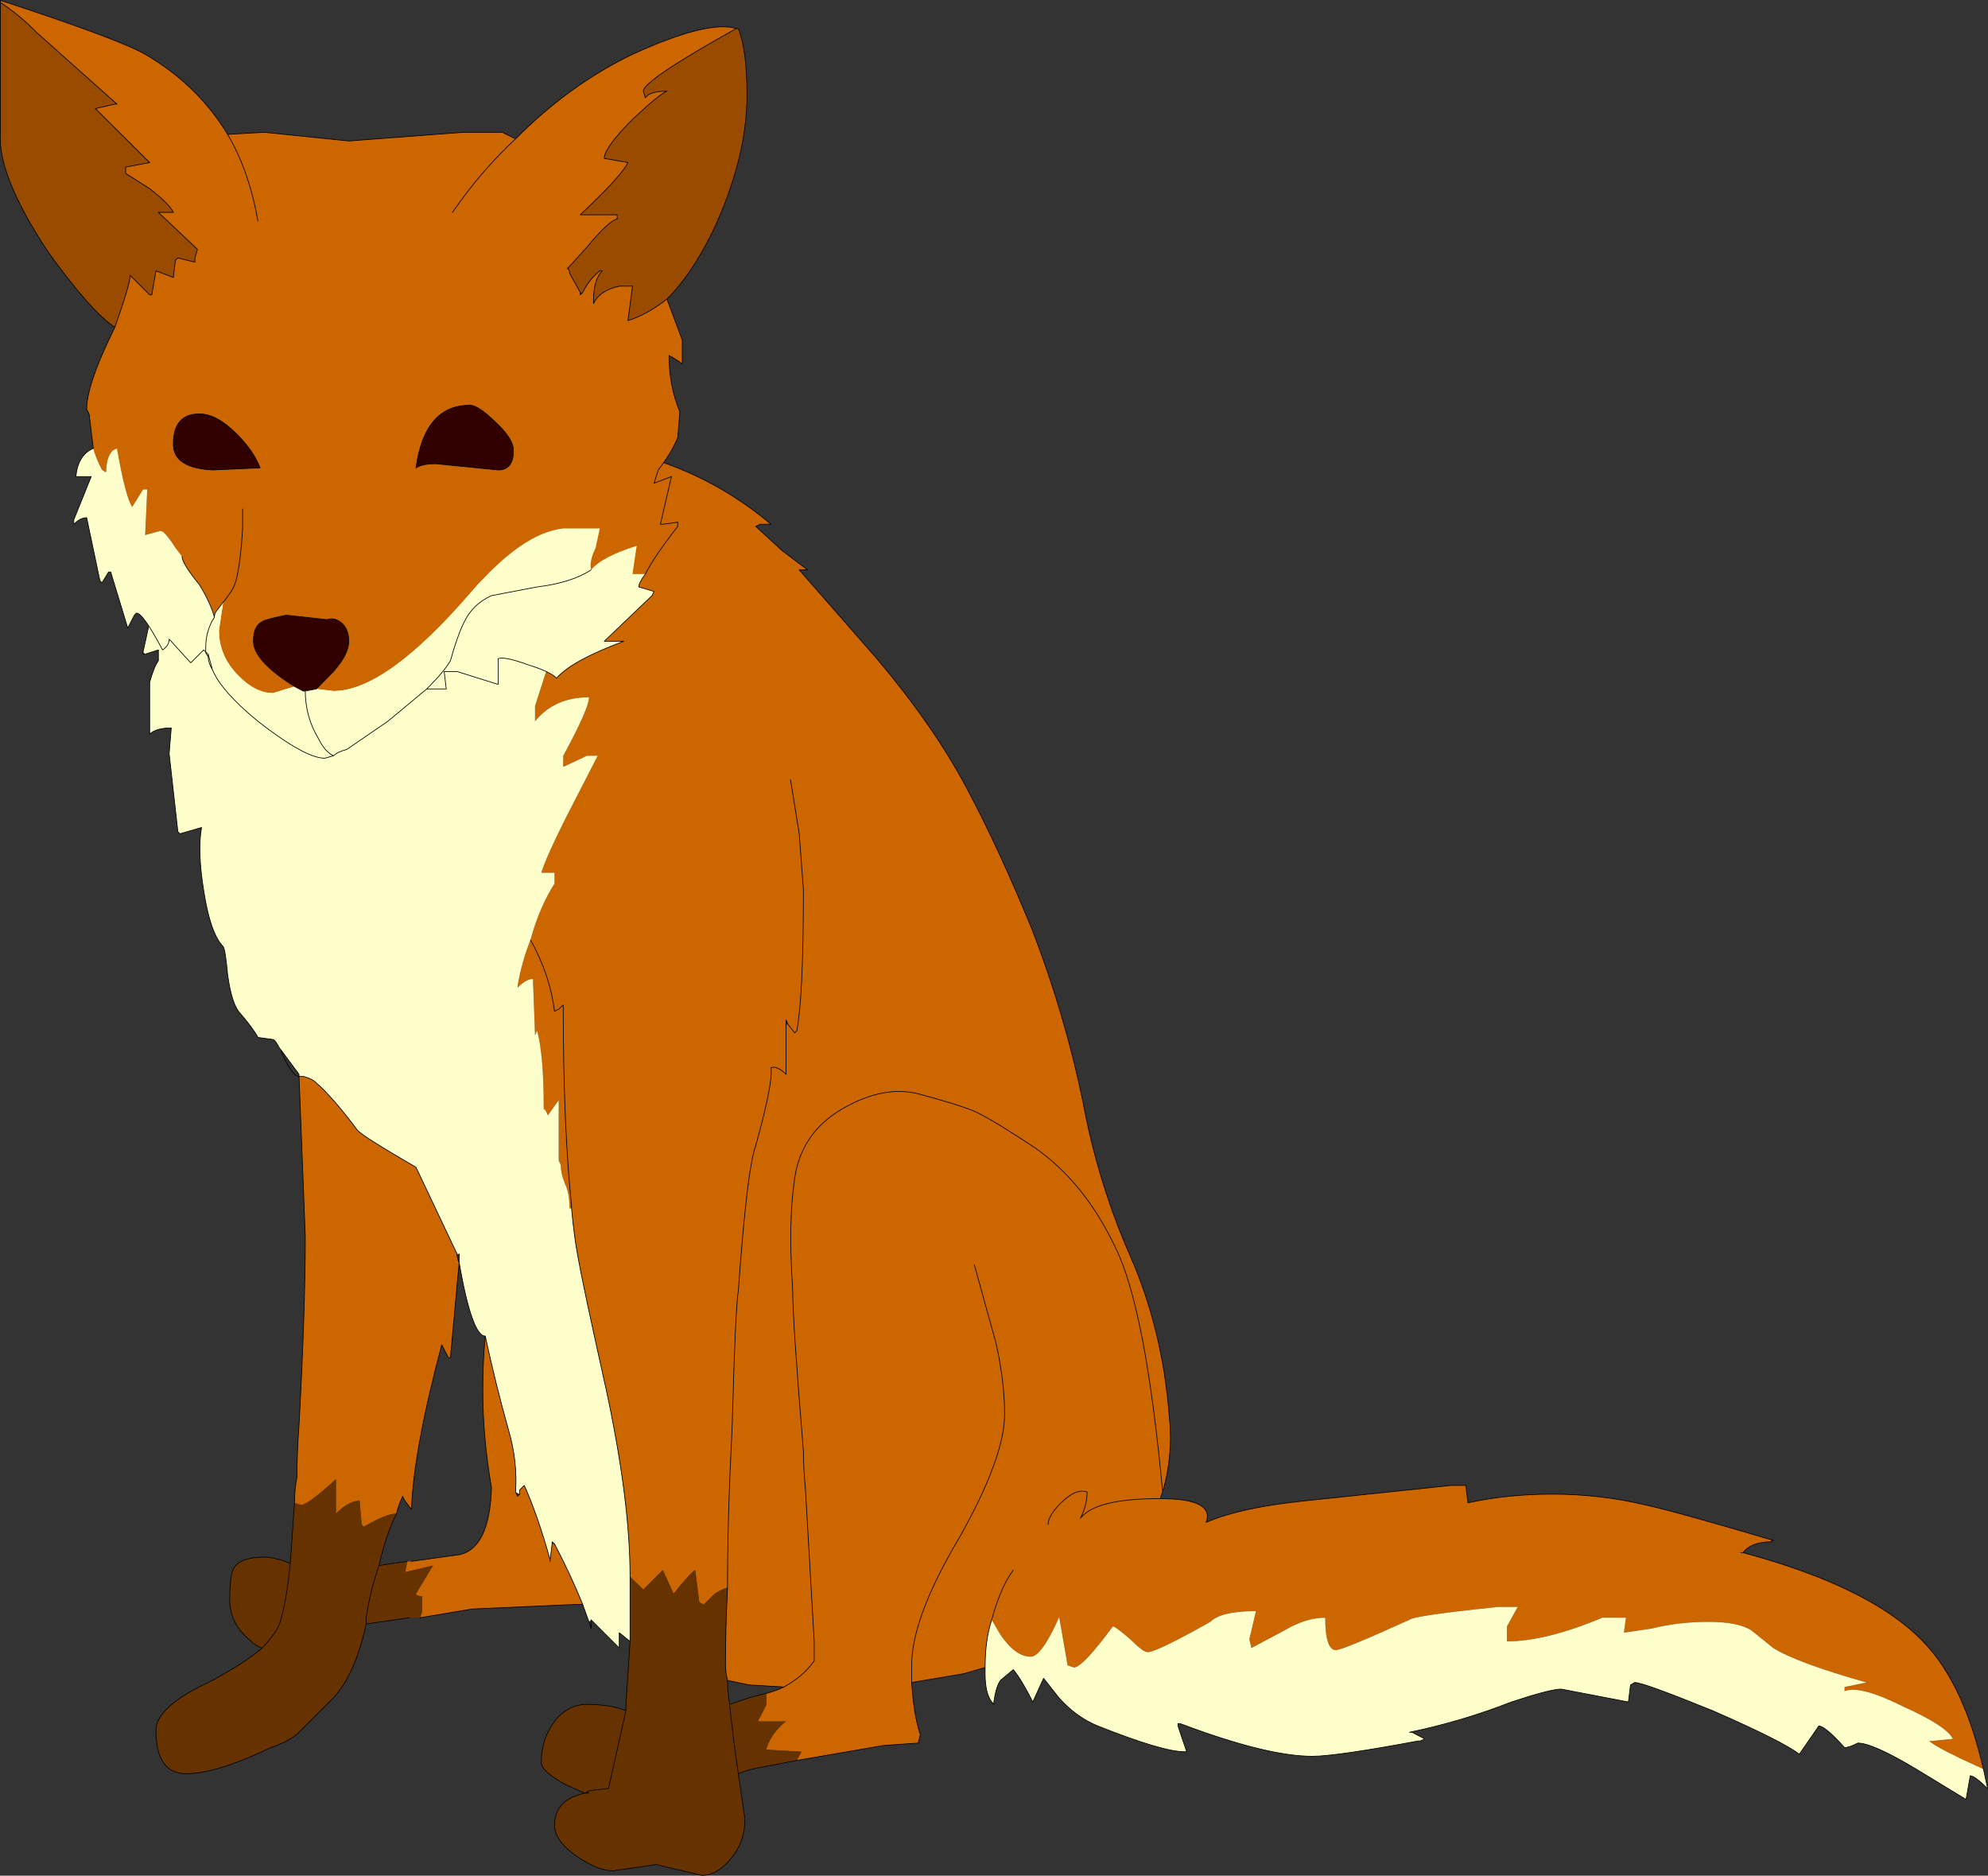
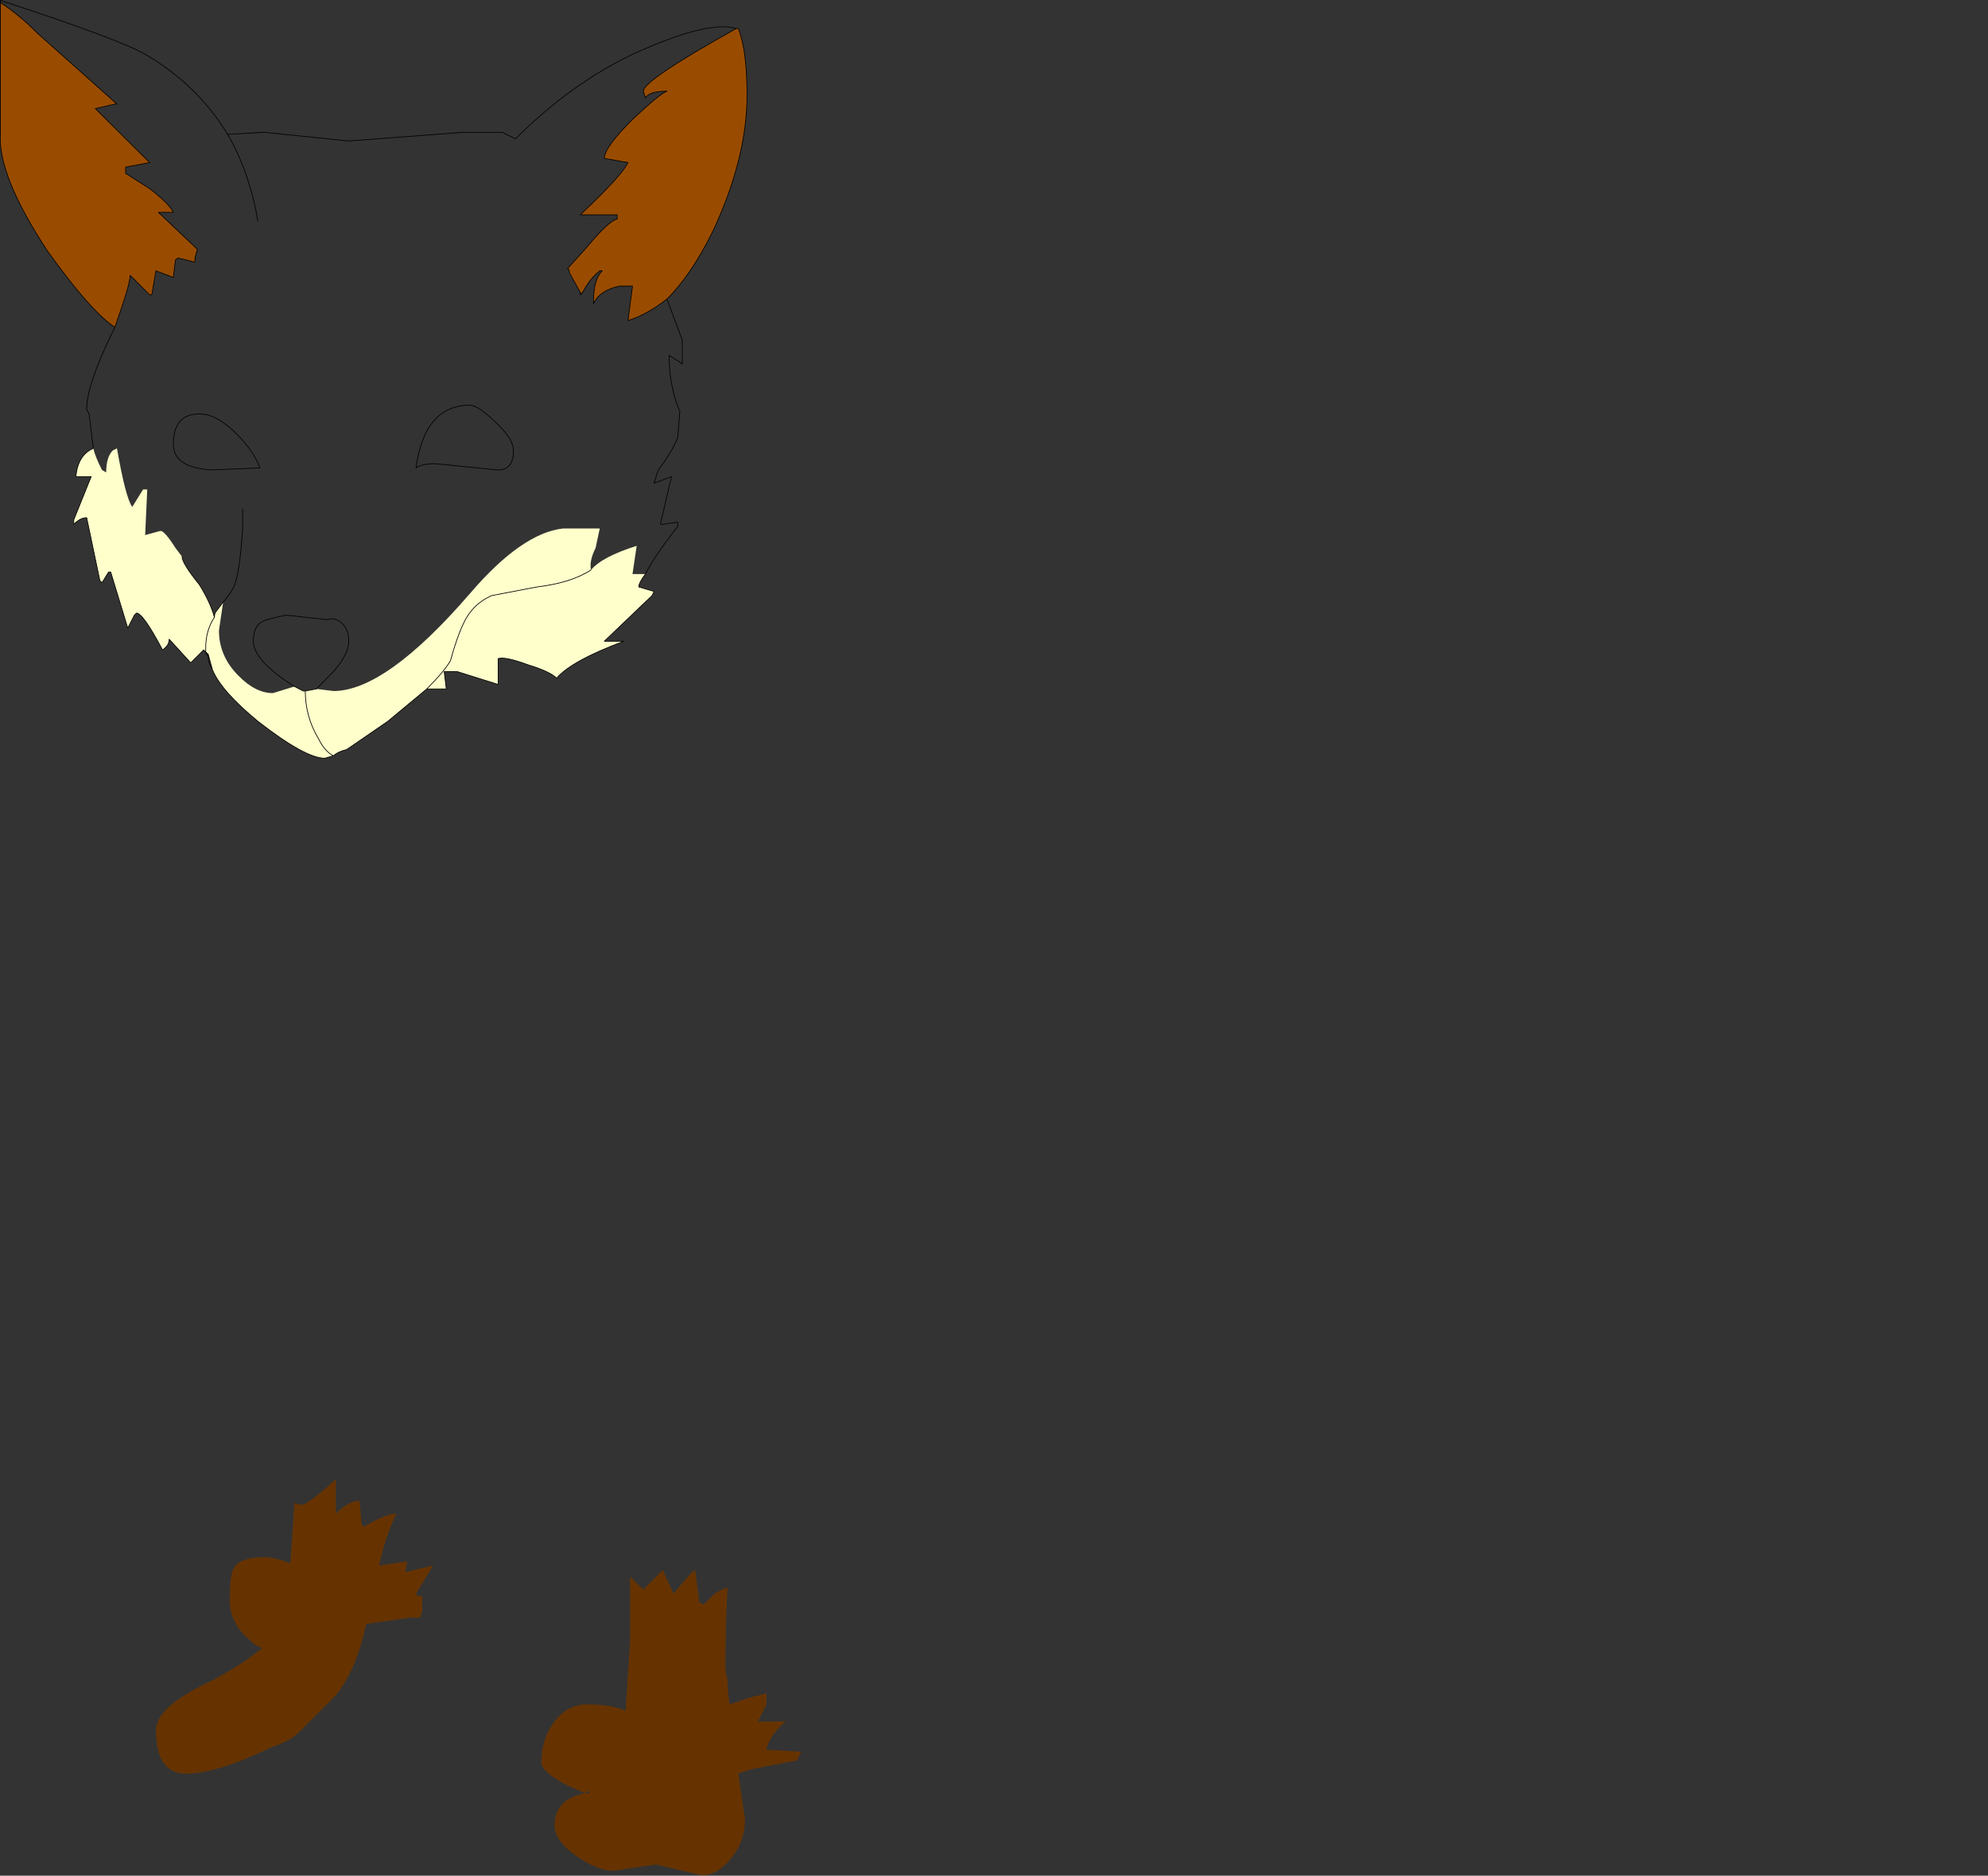
<svg xmlns="http://www.w3.org/2000/svg" height="269.4px" width="285.55px">
  <rect width="100%" height="100%" fill="#333333" stroke="none" />
  <g transform="matrix(1.0, 0.0, 0.0, 1.0, 0.05, 0.05)">
-     <path d="M76.15 134.95 Q77.4 130.3 79.6 126.85 L79.6 125.3 77.7 125.3 Q78.35 123.15 81.15 117.55 L85.8 108.5 84.25 108.5 80.85 110.1 80.85 108.5 Q84.55 101.7 84.55 100.1 79.6 100.1 76.8 103.55 L76.8 101.35 80.5 89.85 Q80.5 88.6 78.95 88.6 75.55 90.5 73.35 90.5 72.45 90.5 71.8 88.0 L71.2 83.35 68.7 83.35 59.35 85.8 Q57.2 85.8 55.95 82.7 54.7 79.6 53.75 79.6 52.55 79.6 49.4 81.45 L44.75 84.6 43.8 84.25 43.8 81.8 44.45 74.95 Q34.8 76.8 32.0 79.0 29.85 80.2 24.55 85.8 L21.45 89.25 23.9 77.75 Q46.6 69.65 59.05 68.1 L85.8 64.05 87.65 64.35 Q100.75 66.85 110.7 75.25 L109.15 75.25 108.5 75.55 112.25 79.0 115.95 81.8 114.75 81.8 125.9 94.55 Q134.0 104.15 138.65 112.85 143.35 121.6 148.3 133.7 152.95 145.85 155.45 157.95 157.65 169.8 162.3 180.35 166.95 190.95 167.9 203.35 168.5 208.95 166.95 214.25 166.65 214.85 166.65 215.2 174.45 215.2 173.2 218.6 178.15 216.45 187.5 215.5 L208.35 213.3 210.5 213.3 210.8 215.8 Q216.4 214.55 222.95 214.55 229.8 214.55 236.3 216.1 240.65 217.05 254.35 221.1 L254.35 221.4 Q251.55 221.4 250.3 222.95 268.95 227.95 276.45 236.0 282.05 241.95 284.85 254.05 278.0 250.95 277.05 250.0 L277.35 250.0 280.45 249.7 Q279.55 247.85 273.3 245.05 267.1 241.95 264.9 242.85 L264.9 242.25 268.05 241.6 Q258.1 238.8 254.65 236.65 L251.55 234.15 Q249.7 232.9 245.35 232.9 241.0 232.9 237.25 233.85 L233.2 234.45 233.5 232.3 230.1 232.3 Q222.0 235.7 216.4 235.7 L216.4 233.55 217.95 230.75 215.15 230.75 Q203.05 232.0 202.4 232.6 192.8 236.95 191.85 236.95 190.3 236.95 190.3 232.3 187.5 232.3 184.4 234.15 L179.7 236.65 179.4 235.4 180.35 231.35 Q175.35 231.35 173.8 232.9 166.05 237.25 164.8 237.25 164.15 237.25 162.3 235.4 160.15 233.55 159.8 233.55 155.45 239.45 154.2 239.45 L153.3 239.15 152.05 232.0 152.05 232.3 Q149.55 237.9 148.0 237.9 145.8 237.9 143.65 234.75 L142.4 232.6 Q141.45 235.4 141.45 239.45 L138.35 240.35 130.9 241.6 Q131.2 246.3 132.15 249.1 L131.85 250.3 126.85 250.65 114.4 252.8 115.05 251.55 110.05 251.25 Q110.05 250.65 111.0 249.1 112.25 247.5 112.85 247.2 L108.8 247.2 110.05 244.75 110.05 243.15 Q111.3 242.85 112.55 242.25 115.35 240.7 116.9 238.5 L116.9 235.7 115.65 213.95 Q115.35 210.85 115.35 208.35 113.8 189.7 113.8 185.0 113.15 175.4 114.1 169.15 115.05 162.65 120.95 159.2 126.85 155.8 131.85 157.05 136.5 158.3 139.0 159.2 141.15 159.85 148.6 164.8 155.75 169.8 160.15 179.1 164.5 187.8 166.95 214.25 164.5 187.8 160.15 179.1 155.75 169.8 148.6 164.8 141.15 159.85 139.0 159.2 136.5 158.3 131.85 157.05 126.85 155.8 120.95 159.2 115.05 162.65 114.1 169.15 113.15 175.4 113.8 185.0 113.8 189.7 115.35 208.35 115.35 210.85 115.65 213.95 L116.9 235.7 116.9 238.5 Q115.35 240.7 112.55 242.25 L107.55 241.95 104.45 241.3 Q104.15 240.05 104.15 239.15 104.15 233.85 104.45 227.95 103.55 228.25 102.6 228.85 L101.05 230.4 100.4 230.1 99.8 225.45 Q99.2 225.75 96.7 228.85 L95.15 225.45 92.35 228.25 90.45 226.4 Q90.45 215.5 87.05 199.65 83.65 184.4 83.0 180.65 82.4 177.55 82.05 173.5 L82.05 173.2 Q80.85 161.7 80.85 144.3 L80.2 144.9 79.6 145.2 Q78.95 139.95 76.15 134.95 78.95 139.95 79.6 145.2 L80.2 144.9 80.85 144.3 Q80.85 161.7 82.05 173.2 L82.05 173.5 81.75 173.5 Q81.75 171.35 81.15 170.1 80.5 168.55 80.5 167.3 L80.2 166.65 80.2 157.95 78.65 160.15 78.35 159.5 78.05 159.2 Q78.05 151.45 77.1 148.0 L76.8 148.65 76.5 140.55 Q75.55 140.55 74.3 141.8 L74.3 141.5 Q74.9 138.05 76.15 134.95 M112.85 147.1 L112.85 154.25 Q111.6 153.0 110.7 153.3 111.0 155.5 108.5 164.5 107.25 167.9 106.0 185.35 105.7 187.2 105.4 195.6 L105.1 205.25 Q104.45 217.65 104.45 227.95 104.45 217.65 105.1 205.25 L105.4 195.6 Q105.7 187.2 106.0 185.35 107.25 167.9 108.5 164.5 111.0 155.5 110.7 153.3 111.6 153.0 112.85 154.25 L112.85 147.1 113.15 147.1 112.85 146.45 112.85 147.1 M113.5 111.95 L114.75 119.7 115.35 127.8 Q115.35 143.05 114.4 148.0 L114.1 148.3 113.15 147.1 114.1 148.3 114.4 148.0 Q115.35 143.05 115.35 127.8 L114.75 119.7 113.5 111.95 M83.65 230.4 L82.4 230.4 67.75 231.05 60.3 232.3 60.6 231.35 60.6 229.2 Q59.7 229.2 59.7 228.85 L62.15 224.8 58.15 225.75 58.45 224.2 59.05 224.2 65.9 223.25 Q70.25 222.35 70.55 213.65 69.3 206.5 69.3 199.65 69.3 195.3 69.65 191.85 71.2 199.0 73.05 205.55 74.3 209.9 74.0 214.25 L74.3 214.85 74.6 214.55 74.6 213.95 75.25 213.3 Q77.1 217.35 78.95 223.9 L78.95 224.2 79.25 221.7 79.6 221.7 Q82.05 226.4 83.65 230.4 M42.25 215.8 Q42.25 213.95 42.6 212.05 42.6 208.65 42.9 204.6 43.8 188.15 43.8 177.55 L42.9 154.55 43.5 154.55 Q44.75 154.85 45.4 155.5 47.85 157.65 51.3 162.3 52.2 163.25 59.7 167.6 L65.6 180.05 Q65.6 180.65 65.9 181.3 L64.65 194.95 64.35 194.95 63.4 193.1 Q59.35 208.35 59.05 216.75 57.8 215.2 57.8 214.85 57.2 216.1 56.9 217.35 55.35 217.35 52.2 219.25 L51.9 218.9 51.6 215.5 Q50.05 215.5 48.2 217.35 L48.2 212.4 Q44.15 216.1 43.2 216.1 L42.25 215.8 M130.9 241.6 L130.9 239.15 Q130.9 232.3 137.75 220.8 144.25 209.25 144.25 203.05 144.25 198.4 143.0 192.8 L139.9 181.6 143.0 192.8 Q144.25 198.4 144.25 203.05 144.25 209.25 137.75 220.8 130.9 232.3 130.9 239.15 L130.9 241.6 M150.5 218.9 Q150.5 217.65 152.35 215.8 154.55 213.65 156.1 214.25 156.1 216.1 155.15 218.0 157.35 215.2 166.35 215.2 L166.65 215.2 166.35 215.2 Q157.35 215.2 155.15 218.0 156.1 216.1 156.1 214.25 154.55 213.65 152.35 215.8 150.5 217.65 150.5 218.9 M145.5 225.45 Q143.65 227.95 142.4 232.6 143.65 227.95 145.5 225.45 M250.0 222.95 L250.3 222.95 250.0 222.95" fill="#cc6600" fill-rule="evenodd" stroke="none" />
-     <path d="M21.45 89.25 L24.55 85.8 Q29.85 80.2 32.0 79.0 34.8 76.8 44.45 74.95 L43.8 81.8 43.8 84.25 44.75 84.6 49.4 81.45 Q52.55 79.6 53.75 79.6 54.7 79.6 55.95 82.7 57.2 85.8 59.35 85.8 L68.7 83.35 71.2 83.35 71.8 88.0 Q72.45 90.5 73.35 90.5 75.55 90.5 78.95 88.6 80.5 88.6 80.5 89.85 L76.8 101.35 76.8 103.55 Q79.6 100.1 84.55 100.1 84.55 101.7 80.85 108.5 L80.85 110.1 84.25 108.5 85.8 108.5 81.15 117.55 Q78.35 123.15 77.7 125.3 L79.6 125.3 79.6 126.85 Q77.4 130.3 76.15 134.95 74.9 138.05 74.3 141.5 L74.3 141.8 Q75.55 140.55 76.5 140.55 L76.8 148.65 77.1 148.0 Q78.05 151.45 78.05 159.2 L78.35 159.5 78.65 160.15 80.2 157.95 80.2 166.65 80.5 167.3 Q80.5 168.55 81.15 170.1 81.75 171.35 81.75 173.5 L82.05 173.5 Q82.4 177.55 83.0 180.65 83.65 184.4 87.05 199.65 90.45 215.5 90.45 226.4 L90.45 227.0 90.45 227.6 90.45 235.7 88.9 234.45 88.9 236.65 84.85 232.6 84.55 232.9 83.65 230.4 Q82.05 226.4 79.6 221.7 L79.25 221.4 79.25 221.7 78.95 224.2 78.95 223.9 Q77.1 217.35 75.25 213.3 L74.6 213.95 74.6 214.55 74.0 214.25 Q74.3 209.9 73.05 205.55 71.2 199.0 69.65 191.85 67.75 191.85 65.9 181.3 L65.9 180.05 65.6 180.05 59.7 167.6 Q52.2 163.25 51.3 162.3 47.85 157.65 45.4 155.5 44.75 154.85 43.5 154.55 L42.9 154.55 42.9 154.25 40.35 150.8 40.1 150.5 Q39.45 149.25 39.15 149.25 L37.0 148.95 Q36.35 147.7 34.5 145.55 33.25 144.3 32.65 139.95 32.3 136.2 32.0 135.9 30.15 134.0 29.2 127.8 28.3 122.2 28.9 118.8 L25.8 119.7 25.5 119.4 24.25 108.2 24.55 104.5 Q22.35 104.5 21.45 105.4 L21.45 97.95 Q22.05 95.75 22.7 94.85 L22.7 93.3 20.8 93.9 20.5 93.6 21.45 89.25 M284.85 254.05 L285.45 256.85 Q283.6 255.0 282.95 255.0 L282.35 258.4 275.2 254.05 Q268.95 250.3 266.8 250.3 265.55 250.95 264.9 250.95 262.1 247.85 261.2 247.85 L258.4 251.9 Q255.9 250.0 245.95 245.65 236.0 241.6 234.75 241.6 L234.15 241.95 233.85 244.4 224.2 242.55 Q222.65 242.55 217.05 244.4 209.9 247.2 202.4 248.75 L202.75 248.75 204.6 249.7 203.95 250.0 203.65 250.0 Q191.85 252.2 188.45 252.2 181.9 252.2 169.45 247.5 L169.15 247.5 169.15 247.85 170.4 251.55 170.1 251.55 Q166.95 251.55 157.65 247.85 154.55 246.6 152.05 243.8 L149.85 241.0 148.3 244.4 Q146.75 241.3 145.5 239.75 L143.65 241.3 Q143.0 242.25 142.7 244.4 L142.7 244.75 142.4 244.4 Q141.45 243.15 141.45 240.35 L141.45 240.05 141.45 239.45 Q141.45 235.4 142.4 232.6 L143.65 234.75 Q145.8 237.9 148.0 237.9 149.55 237.9 152.05 232.3 L152.05 232.0 153.3 239.15 154.2 239.45 Q155.45 239.45 159.8 233.55 160.15 233.55 162.3 235.4 164.15 237.25 164.8 237.25 166.05 237.25 173.8 232.9 175.35 231.35 180.35 231.35 L179.4 235.4 179.7 236.65 184.4 234.15 Q187.5 232.3 190.3 232.3 190.3 236.95 191.85 236.95 192.8 236.95 202.4 232.6 203.05 232.0 215.15 230.75 L217.95 230.75 216.4 233.55 216.4 235.7 Q222.0 235.7 230.1 232.3 L233.5 232.3 233.2 234.45 237.25 233.85 Q241.0 232.9 245.35 232.9 249.7 232.9 251.55 234.15 L254.65 236.65 Q258.1 238.8 268.05 241.6 L264.9 242.25 264.9 242.85 Q267.1 241.95 273.3 245.05 279.55 247.85 280.45 249.7 L277.35 250.0 277.05 250.0 Q278.0 250.95 284.85 254.05" fill="#ffffcc" fill-rule="evenodd" stroke="none" />
    <path d="M90.45 226.4 L92.35 228.25 95.15 225.45 96.7 228.85 Q99.2 225.75 99.8 225.45 L100.4 230.1 101.05 230.4 102.6 228.85 Q103.55 228.25 104.45 227.95 104.15 233.85 104.15 239.15 104.15 240.05 104.45 241.3 104.45 242.85 104.75 244.75 L107.55 243.8 110.05 243.15 110.05 244.75 108.8 247.2 112.85 247.2 Q112.25 247.5 111.0 249.1 110.05 250.65 110.05 251.25 L115.05 251.55 114.4 252.8 109.45 253.75 Q107.55 254.05 106.0 254.7 L106.95 261.2 Q106.95 264.65 104.75 267.1 102.9 269.3 100.75 269.3 L94.2 267.75 88.0 268.65 Q85.8 268.65 82.7 266.5 79.6 264.3 79.6 262.15 79.6 258.4 83.95 257.5 L81.15 256.25 Q77.7 254.35 77.7 253.1 77.7 249.7 79.6 247.2 81.45 244.75 84.25 244.75 87.65 244.75 89.85 245.65 L89.85 245.05 90.45 235.7 90.45 227.6 90.45 227.0 90.45 226.4 M60.3 232.3 L58.75 232.3 52.55 233.2 Q51.0 240.35 47.85 243.8 L42.9 248.75 Q41.65 250.0 38.85 250.95 31.05 254.7 26.7 254.7 22.35 254.7 22.35 248.45 22.35 245.05 30.45 241.3 35.1 238.8 37.6 236.65 36.65 236.35 36.05 235.7 32.95 233.2 32.95 229.8 32.95 226.05 33.55 225.15 34.5 223.6 37.9 223.6 39.45 223.6 41.65 224.5 L42.25 215.8 43.2 216.1 Q44.15 216.1 48.2 212.4 L48.2 217.35 Q50.05 215.5 51.6 215.5 L51.9 218.9 52.2 219.25 Q55.35 217.35 56.9 217.35 55.35 220.45 54.4 224.8 L58.45 224.2 58.15 225.75 62.15 224.8 59.7 228.85 Q59.7 229.2 60.6 229.2 L60.6 231.35 60.3 232.3 M41.65 224.5 Q41.05 230.4 40.1 233.2 39.45 234.75 37.6 236.65 39.45 234.75 40.1 233.2 41.05 230.4 41.65 224.5 M52.55 233.2 L52.55 232.3 Q53.15 228.25 54.4 224.8 53.15 228.25 52.55 232.3 L52.55 233.2 M106.0 254.7 Q105.1 248.45 104.75 244.75 105.1 248.45 106.0 254.7 M84.55 257.15 L83.95 257.5 84.55 257.5 84.55 257.15 87.05 256.85 87.35 256.85 89.85 245.65 87.35 256.85 87.05 256.85 84.55 257.15" fill="#663300" fill-rule="evenodd" stroke="none" />
-     <path d="M76.15 134.95 Q78.95 139.95 79.6 145.2 L80.2 144.9 80.85 144.3 Q80.85 161.7 82.05 173.2 L82.05 173.5 Q82.4 177.55 83.0 180.65 83.65 184.4 87.05 199.65 90.45 215.5 90.45 226.4 L90.45 227.0 90.45 227.6 90.45 235.7 88.9 234.45 88.9 236.65 84.85 232.6 84.85 233.85 84.55 232.9 83.65 230.4 82.4 230.4 67.75 231.05 60.3 232.3 M104.45 227.95 Q104.45 217.65 105.1 205.25 L105.4 195.6 Q105.7 187.2 106.0 185.35 107.25 167.9 108.5 164.5 111.0 155.5 110.7 153.3 111.6 153.0 112.85 154.25 L112.85 147.1 112.85 146.45 113.15 147.1 114.1 148.3 114.4 148.0 Q115.35 143.05 115.35 127.8 L114.75 119.7 113.5 111.95 M21.45 89.25 L23.9 77.75 Q46.6 69.65 59.05 68.1 L85.8 64.05 87.65 64.35 Q100.75 66.85 110.7 75.25 L109.15 75.25 108.5 75.55 112.25 79.0 115.95 81.8 114.75 81.8 125.9 94.55 Q134.0 104.15 138.65 112.85 143.35 121.6 148.3 133.7 152.95 145.85 155.45 157.95 157.65 169.8 162.3 180.35 166.95 190.95 167.9 203.35 168.5 208.95 166.95 214.25 166.65 214.85 166.65 215.2 174.45 215.2 173.2 218.6 178.15 216.45 187.5 215.5 L208.35 213.3 210.5 213.3 210.8 215.8 Q216.4 214.55 222.95 214.55 229.8 214.55 236.3 216.1 240.65 217.05 254.35 221.1 L254.65 221.1 254.35 221.4 Q251.55 221.4 250.3 222.95 268.95 227.95 276.45 236.0 282.05 241.95 284.85 254.05 L285.45 256.85 Q283.6 255.0 282.95 255.0 L282.35 258.4 275.2 254.05 Q268.95 250.3 266.8 250.3 265.55 250.95 264.9 250.95 262.1 247.85 261.2 247.85 L258.4 251.9 Q255.9 250.0 245.95 245.65 236.0 241.6 234.75 241.6 L234.15 241.95 233.85 244.4 224.2 242.55 Q222.65 242.55 217.05 244.4 209.9 247.2 202.4 248.75 L202.75 248.75 204.6 249.7 203.95 250.0 203.65 250.0 Q191.85 252.2 188.45 252.2 181.9 252.2 169.45 247.5 L169.15 247.5 169.15 247.85 170.4 251.55 170.1 251.55 Q166.95 251.55 157.65 247.85 154.55 246.6 152.05 243.8 L149.85 241.0 148.3 244.4 Q146.75 241.3 145.5 239.75 L143.65 241.3 Q143.0 242.25 142.7 244.4 L142.7 244.75 142.4 244.4 Q141.45 243.15 141.45 240.35 L141.45 240.05 141.45 239.45 138.35 240.35 130.9 241.6 Q131.2 246.3 132.15 249.1 L131.85 250.3 126.85 250.65 114.4 252.8 109.45 253.75 Q107.55 254.05 106.0 254.7 L106.95 261.2 Q106.95 264.65 104.75 267.1 102.9 269.3 100.75 269.3 L94.2 267.75 88.0 268.65 Q85.8 268.65 82.7 266.5 79.6 264.3 79.6 262.15 79.6 258.4 83.95 257.5 L81.15 256.25 Q77.7 254.35 77.7 253.1 77.7 249.7 79.6 247.2 81.45 244.75 84.25 244.75 87.65 244.75 89.85 245.65 L89.85 245.05 90.45 235.7 M58.75 232.3 L52.55 233.2 Q51.0 240.35 47.85 243.8 L42.9 248.75 Q41.65 250.0 38.85 250.95 31.05 254.7 26.7 254.7 22.35 254.7 22.35 248.45 22.35 245.05 30.45 241.3 35.1 238.8 37.6 236.65 36.65 236.35 36.05 235.7 32.95 233.2 32.95 229.8 32.95 226.05 33.55 225.15 34.5 223.6 37.9 223.6 39.45 223.6 41.65 224.5 L42.25 215.8 Q42.25 213.95 42.6 212.05 42.6 208.65 42.9 204.6 43.8 188.15 43.8 177.55 L42.9 154.55 Q42.6 154.55 42.25 154.25 41.35 153.3 40.4 151.1 L40.35 150.8 40.1 150.5 Q39.45 149.25 39.15 149.25 L37.0 148.95 Q36.35 147.7 34.5 145.55 33.25 144.3 32.65 139.95 32.3 136.2 32.0 135.9 30.15 134.0 29.2 127.8 28.3 122.2 28.9 118.8 L25.8 119.7 25.5 119.4 24.25 108.2 24.55 104.5 Q22.35 104.5 21.45 105.4 L21.45 97.95 Q22.05 95.75 22.7 94.85 L22.7 93.3 20.8 93.9 20.5 93.9 20.5 93.6 21.45 89.25 M166.95 214.25 Q164.5 187.8 160.15 179.1 155.75 169.8 148.6 164.8 141.15 159.85 139.0 159.2 136.5 158.3 131.85 157.05 126.85 155.8 120.95 159.2 115.05 162.65 114.1 169.15 113.15 175.4 113.8 185.0 113.8 189.7 115.35 208.35 115.35 210.85 115.65 213.95 L116.9 235.7 116.9 238.5 Q115.35 240.7 112.55 242.25 111.3 242.85 110.05 243.15 L107.55 243.8 104.75 244.75 Q105.1 248.45 106.0 254.7 M65.6 180.05 L59.7 167.6 Q52.2 163.25 51.3 162.3 47.85 157.65 45.4 155.5 44.75 154.85 43.5 154.55 L42.9 154.55 42.9 154.25 40.35 150.8 M65.9 180.05 L65.9 181.3 Q67.75 191.85 69.65 191.85 71.2 199.0 73.05 205.55 74.3 209.9 74.0 214.25 L74.3 214.85 74.6 214.55 74.6 213.95 75.25 213.3 Q77.1 217.35 78.95 223.9 L78.95 224.2 79.25 221.7 79.25 221.4 79.6 221.7 Q82.05 226.4 83.65 230.4 M56.9 217.35 Q57.2 216.1 57.8 214.85 57.8 215.2 59.05 216.75 59.35 208.35 63.4 193.1 L64.35 194.95 64.65 194.95 65.9 181.3 Q65.6 180.65 65.6 180.05 M69.65 191.85 Q69.3 195.3 69.3 199.65 69.3 206.5 70.55 213.65 70.25 222.35 65.9 223.25 L59.05 224.2 M56.9 217.35 Q55.35 220.45 54.4 224.8 L58.45 224.2 M54.4 224.8 Q53.15 228.25 52.55 232.3 L52.55 233.2 M37.6 236.65 Q39.45 234.75 40.1 233.2 41.05 230.4 41.65 224.5 M104.45 241.3 Q104.45 242.85 104.75 244.75 M104.45 241.3 Q104.15 240.05 104.15 239.15 104.15 233.85 104.45 227.95 M84.55 257.15 L83.95 257.5 84.55 257.5 M84.55 257.15 L87.05 256.85 87.35 256.85 89.85 245.65 M166.65 215.2 L166.35 215.2 Q157.35 215.2 155.15 218.0 156.1 216.1 156.1 214.25 154.55 213.65 152.35 215.8 150.5 217.65 150.5 218.9 M139.9 181.6 L143.0 192.8 Q144.25 198.4 144.25 203.05 144.25 209.25 137.75 220.8 130.9 232.3 130.9 239.15 L130.9 241.6 M141.45 239.45 Q141.45 235.4 142.4 232.6 143.65 227.95 145.5 225.45 M112.55 242.25 L107.55 241.95 104.45 241.3 M250.3 222.95 L250.0 222.95" fill="none" stroke="#000000" stroke-linecap="round" stroke-linejoin="round" stroke-width="0.1" />
    <path d="M105.7 4.05 L106.0 4.05 Q107.25 7.15 107.25 13.65 107.25 22.7 102.3 33.25 99.2 39.5 95.75 42.9 92.95 45.1 90.15 46.0 L90.8 41.05 88.9 41.05 Q86.1 41.65 85.2 43.55 L85.2 43.2 Q85.2 40.1 86.45 38.85 L86.1 38.85 Q84.55 40.1 83.65 41.95 L83.3 41.95 81.75 39.15 Q81.75 38.55 81.45 38.55 L84.25 35.45 Q87.35 31.7 88.6 31.4 L88.6 30.8 83.3 30.8 Q89.25 25.2 90.15 23.3 L86.75 22.7 Q86.75 21.15 90.8 17.1 94.8 13.35 95.75 13.05 93.25 13.05 92.65 14.0 L92.35 13.05 Q92.35 11.5 105.7 4.05 M16.45 46.95 Q13.05 44.75 6.8 36.05 -0.35 25.2 0.0 19.25 L0.0 0.3 Q2.8 2.15 5.25 4.65 L16.75 14.9 16.45 14.9 13.65 15.55 21.45 23.3 18.0 23.95 18.0 24.85 21.45 27.05 Q24.25 29.2 24.85 30.45 L22.7 30.45 28.3 35.75 27.95 37.0 27.95 37.6 25.5 37.0 25.15 37.3 24.85 39.8 22.35 38.85 21.75 42.3 21.45 42.3 18.65 39.5 Q18.65 40.75 16.45 46.95" fill="#994c00" fill-rule="evenodd" stroke="none" />
-     <path d="M95.75 42.9 L97.95 48.8 97.95 52.25 Q97.6 51.9 96.05 51.0 96.05 55.35 97.6 59.1 L97.3 62.8 Q96.4 65.0 94.5 67.45 L93.9 69.35 96.4 68.4 94.8 75.25 95.15 75.25 97.3 74.95 97.3 75.55 Q93.9 79.9 92.65 82.4 L90.8 82.4 91.4 78.35 Q86.45 79.9 84.85 81.8 84.55 80.55 85.5 78.65 L86.1 75.85 80.85 75.85 Q74.9 76.5 67.45 85.2 55.35 99.2 47.85 99.2 L45.4 98.9 47.85 96.4 Q50.05 93.9 50.05 92.05 50.05 90.15 48.8 89.25 47.85 88.6 46.95 88.95 L41.05 88.3 Q37.9 88.95 37.6 89.25 36.35 89.85 36.35 92.05 36.35 94.85 42.25 98.55 L39.15 99.5 Q36.65 99.5 34.2 97.0 31.4 94.2 31.4 90.5 L32.0 86.45 Q33.55 84.6 33.85 83.35 34.5 80.85 34.8 75.85 L34.8 73.05 34.8 75.85 Q34.5 80.85 33.85 83.35 33.55 84.6 32.0 86.45 L31.05 87.7 Q30.75 88.0 30.75 88.6 30.15 86.45 28.6 83.95 26.1 80.85 26.1 79.9 L25.15 78.65 Q23.6 76.2 23.0 76.2 L20.8 76.8 21.1 70.25 20.5 70.25 18.95 72.75 Q18.0 71.5 16.75 64.35 L16.15 64.65 Q15.2 65.6 15.2 67.8 L14.6 67.45 Q13.65 65.6 13.35 64.35 L12.75 59.4 12.4 58.75 Q12.4 55.35 15.85 48.2 L16.45 46.95 Q18.65 40.75 18.65 39.5 L21.45 42.3 21.75 42.3 22.35 38.85 24.85 39.8 25.15 37.3 25.5 37.0 27.95 37.6 27.95 37.0 28.3 35.75 22.7 30.45 24.85 30.45 Q24.25 29.2 21.45 27.05 L18.0 24.85 18.0 23.95 21.45 23.3 13.65 15.55 16.45 14.9 16.75 14.9 5.25 4.65 Q2.8 2.15 0.0 0.3 L0.0 0.0 Q17.1 5.6 20.8 7.75 28.3 12.1 32.65 19.25 L37.9 18.95 50.05 20.2 66.5 18.95 72.1 18.95 74.0 19.9 Q81.75 12.1 90.8 7.75 101.65 2.8 105.7 4.05 92.35 11.5 92.35 13.05 L92.65 14.0 Q93.25 13.05 95.75 13.05 94.8 13.35 90.8 17.1 86.75 21.15 86.75 22.7 L90.15 23.3 Q89.25 25.2 83.3 30.8 L88.6 30.8 88.6 31.4 Q87.35 31.7 84.25 35.45 L81.45 38.55 Q81.75 38.55 81.75 39.15 L83.3 41.95 83.3 42.3 83.65 41.95 Q84.55 40.1 86.1 38.85 L86.45 38.85 Q85.2 40.1 85.2 43.2 L85.2 43.55 Q86.1 41.65 88.9 41.05 L90.8 41.05 90.15 46.0 Q92.95 45.1 95.75 42.9 M32.65 19.25 Q35.75 24.55 37.0 31.7 35.75 24.55 32.65 19.25 M37.3 67.15 Q36.35 64.65 33.85 62.2 31.05 59.4 28.6 59.4 24.85 59.4 24.85 63.75 24.85 67.15 30.45 67.45 L37.3 67.15 M59.7 67.15 Q60.6 66.55 62.5 66.55 L71.5 67.45 Q73.7 67.45 73.7 64.65 73.7 63.1 71.5 60.95 68.7 58.15 67.45 58.15 60.95 58.15 59.7 67.15 M64.95 30.45 Q69.0 24.55 74.0 19.9 69.0 24.55 64.95 30.45" fill="#cc6600" fill-rule="evenodd" stroke="none" />
-     <path d="M37.3 67.15 L30.45 67.45 Q24.85 67.15 24.85 63.75 24.85 59.4 28.6 59.4 31.05 59.4 33.85 62.2 36.35 64.65 37.3 67.15 M59.7 67.15 Q60.95 58.15 67.45 58.15 68.7 58.15 71.5 60.95 73.7 63.1 73.7 64.65 73.7 67.45 71.5 67.45 L62.5 66.55 Q60.6 66.55 59.7 67.15 M42.25 98.55 Q36.35 94.85 36.35 92.05 36.35 89.85 37.6 89.25 37.9 88.95 41.05 88.3 L46.95 88.95 Q47.85 88.6 48.8 89.25 50.05 90.15 50.05 92.05 50.05 93.9 47.85 96.4 L45.4 98.9 43.8 99.2 43.5 99.2 42.25 98.55" fill="#330000" fill-rule="evenodd" stroke="none" />
    <path d="M92.65 82.4 Q91.7 83.65 91.7 84.25 L93.9 84.9 93.6 85.5 86.75 92.05 89.55 92.05 Q82.05 94.85 79.9 97.35 78.95 96.4 75.85 95.45 72.45 94.2 71.5 94.55 L71.5 98.25 65.6 96.4 63.75 96.4 64.05 98.9 61.25 98.9 55.65 103.55 49.75 107.6 Q48.5 107.9 47.85 108.5 L46.6 108.85 Q43.8 108.85 37.0 103.55 31.7 99.2 30.45 96.1 L29.85 93.9 29.5 93.6 29.2 93.3 27.35 95.15 24.25 91.75 Q24.25 92.65 23.3 93.3 20.5 88.0 19.55 88.0 L19.25 88.3 18.3 90.15 15.85 82.1 15.55 82.1 14.6 83.65 14.3 83.35 12.4 74.3 Q11.5 74.3 10.55 75.25 L10.55 74.6 13.05 68.4 10.85 68.4 Q11.15 65.3 13.35 64.35 13.65 65.6 14.6 67.45 L15.2 67.8 Q15.2 65.6 16.15 64.65 L16.75 64.35 Q18.0 71.5 18.95 72.75 L20.5 70.25 21.1 70.25 20.8 76.8 23.0 76.2 Q23.6 76.2 25.15 78.65 L26.1 79.9 Q26.1 80.85 28.6 83.95 30.15 86.45 30.75 88.6 30.75 88.0 31.05 87.7 L32.0 86.45 31.4 90.5 Q31.4 94.2 34.2 97.0 36.65 99.5 39.15 99.5 L42.25 98.55 43.5 99.2 43.8 99.2 45.4 98.9 47.85 99.2 Q55.35 99.2 67.45 85.2 74.9 76.5 80.85 75.85 L86.1 75.85 85.5 78.65 Q84.55 80.55 84.85 81.8 86.45 79.9 91.4 78.35 L90.8 82.4 92.65 82.4 M84.85 81.8 Q82.05 83.65 77.1 84.25 L70.55 85.5 Q67.75 86.75 66.5 89.55 65.6 91.4 64.65 94.85 63.75 96.4 61.25 98.9 63.75 96.4 64.65 94.85 65.6 91.4 66.5 89.55 67.75 86.75 70.55 85.5 L77.1 84.25 Q82.05 83.65 84.85 81.8 M29.5 93.6 L29.5 92.95 Q29.5 90.5 30.75 88.6 29.5 90.5 29.5 92.95 L29.5 93.6 M43.8 99.2 Q43.8 102.9 45.7 106.05 46.6 107.9 47.85 108.5 46.6 107.9 45.7 106.05 43.8 102.9 43.8 99.2" fill="#ffffcc" fill-rule="evenodd" stroke="none" />
-     <path d="M105.7 4.05 L106.0 4.05 Q107.25 7.15 107.25 13.65 107.25 22.7 102.3 33.25 99.2 39.5 95.75 42.9 L97.95 48.8 97.95 52.25 Q97.6 51.9 96.05 51.0 96.05 55.35 97.6 59.1 L97.3 62.8 Q96.4 65.0 94.5 67.45 L93.9 69.35 96.4 68.4 94.8 75.25 95.15 75.25 97.3 74.95 97.3 75.55 Q93.9 79.9 92.65 82.4 91.7 83.65 91.7 84.25 L93.9 84.9 93.6 85.5 86.75 92.05 89.55 92.05 Q82.05 94.85 79.9 97.35 78.95 96.4 75.85 95.45 72.45 94.2 71.5 94.55 L71.5 98.25 65.6 96.4 63.75 96.4 64.05 98.9 61.25 98.9 55.65 103.55 49.75 107.6 Q48.5 107.9 47.85 108.5 L46.6 108.85 Q43.8 108.85 37.0 103.55 31.7 99.2 30.45 96.1 29.85 95.15 29.85 94.2 29.5 93.9 29.5 93.6 L29.2 93.3 27.35 95.15 24.25 91.75 Q24.25 92.65 23.3 93.3 20.5 88.0 19.55 88.0 L19.25 88.3 18.3 90.15 15.85 82.1 15.55 82.1 14.6 83.65 14.3 83.35 12.4 74.3 Q11.5 74.3 10.55 75.25 L10.55 74.6 13.05 68.4 10.85 68.4 Q11.15 65.3 13.35 64.35 L12.75 59.4 12.4 58.75 Q12.4 55.35 15.85 48.2 L16.45 46.95 Q13.05 44.75 6.8 36.05 -0.35 25.2 0.0 19.25 L0.0 0.3 0.0 0.0 Q17.1 5.6 20.8 7.75 28.3 12.1 32.65 19.25 L37.9 18.95 50.05 20.2 66.5 18.95 72.1 18.95 74.0 19.9 Q81.75 12.1 90.8 7.75 101.65 2.8 105.7 4.05 92.35 11.5 92.35 13.05 L92.65 14.0 Q93.25 13.05 95.75 13.05 94.8 13.35 90.8 17.1 86.75 21.15 86.75 22.7 L90.15 23.3 Q89.25 25.2 83.3 30.8 L88.6 30.8 88.6 31.4 Q87.35 31.7 84.25 35.45 L81.45 38.55 Q81.75 38.55 81.75 39.15 L83.3 41.95 83.3 42.3 83.65 41.95 Q84.55 40.1 86.1 38.85 L86.45 38.85 Q85.2 40.1 85.2 43.2 L85.2 43.55 Q86.1 41.65 88.9 41.05 L90.8 41.05 90.15 46.0 Q92.95 45.1 95.75 42.9 M37.0 31.7 Q35.75 24.55 32.65 19.25 M37.3 67.15 Q36.35 64.65 33.85 62.2 31.05 59.4 28.6 59.4 24.85 59.4 24.85 63.75 24.85 67.15 30.45 67.45 L37.3 67.15 M59.7 67.15 Q60.95 58.15 67.45 58.15 68.7 58.15 71.5 60.95 73.7 63.1 73.7 64.65 73.7 67.45 71.5 67.45 L62.5 66.55 Q60.6 66.55 59.7 67.15 M0.0 0.3 Q2.8 2.15 5.25 4.65 L16.75 14.9 16.45 14.9 13.65 15.55 21.45 23.3 18.0 23.95 18.0 24.85 21.45 27.05 Q24.25 29.2 24.85 30.45 L22.7 30.45 28.3 35.75 27.95 37.0 27.95 37.6 25.5 37.0 25.15 37.3 24.85 39.8 22.35 38.85 21.75 42.3 21.45 42.3 18.65 39.5 Q18.65 40.75 16.45 46.95 M34.8 73.05 L34.8 75.85 Q34.5 80.85 33.85 83.35 33.55 84.6 32.0 86.45 L31.05 87.7 Q30.75 88.0 30.75 88.6 29.5 90.5 29.5 92.95 L29.5 93.6 29.85 93.9 30.45 96.1 M42.25 98.55 Q36.35 94.85 36.35 92.05 36.35 89.85 37.6 89.25 37.9 88.95 41.05 88.3 L46.95 88.95 Q47.85 88.6 48.8 89.25 50.05 90.15 50.05 92.05 50.05 93.9 47.85 96.4 L45.4 98.9 43.8 99.2 43.5 99.2 42.25 98.55 M74.0 19.9 Q69.0 24.55 64.95 30.45 M61.25 98.9 Q63.75 96.4 64.65 94.85 65.6 91.4 66.5 89.55 67.75 86.75 70.55 85.5 L77.1 84.25 Q82.05 83.65 84.85 81.8 M29.85 94.2 L29.85 93.9 M30.75 88.6 Q30.15 86.45 28.6 83.95 26.1 80.85 26.1 79.9 M47.85 108.5 Q46.6 107.9 45.7 106.05 43.8 102.9 43.8 99.2" fill="none" stroke="#000000" stroke-linecap="round" stroke-linejoin="round" stroke-width="0.1" />
+     <path d="M105.7 4.05 L106.0 4.05 Q107.25 7.15 107.25 13.65 107.25 22.7 102.3 33.25 99.2 39.5 95.75 42.9 L97.95 48.8 97.95 52.25 Q97.6 51.9 96.05 51.0 96.05 55.35 97.6 59.1 L97.3 62.8 Q96.4 65.0 94.5 67.45 L93.9 69.35 96.4 68.4 94.8 75.25 95.15 75.25 97.3 74.95 97.3 75.55 Q93.9 79.9 92.65 82.4 91.7 83.65 91.7 84.25 L93.9 84.9 93.6 85.5 86.75 92.05 89.55 92.05 Q82.05 94.85 79.9 97.35 78.95 96.4 75.85 95.45 72.45 94.2 71.5 94.55 L71.5 98.25 65.6 96.4 63.75 96.4 64.05 98.9 61.25 98.9 55.65 103.55 49.75 107.6 Q48.5 107.9 47.85 108.5 L46.6 108.85 Q43.8 108.85 37.0 103.55 31.7 99.2 30.45 96.1 29.85 95.15 29.85 94.2 29.5 93.9 29.5 93.6 L29.2 93.3 27.35 95.15 24.25 91.75 Q24.25 92.65 23.3 93.3 20.5 88.0 19.55 88.0 L19.25 88.3 18.3 90.15 15.85 82.1 15.55 82.1 14.6 83.65 14.3 83.35 12.4 74.3 Q11.5 74.3 10.55 75.25 L10.55 74.6 13.05 68.4 10.85 68.4 Q11.15 65.3 13.35 64.35 L12.75 59.4 12.4 58.75 Q12.4 55.35 15.85 48.2 L16.45 46.95 Q13.05 44.75 6.8 36.05 -0.35 25.2 0.0 19.25 L0.0 0.3 0.0 0.0 Q17.1 5.6 20.8 7.75 28.3 12.1 32.65 19.25 L37.9 18.95 50.05 20.2 66.5 18.95 72.1 18.95 74.0 19.9 Q81.75 12.1 90.8 7.75 101.65 2.8 105.7 4.05 92.35 11.5 92.35 13.05 L92.65 14.0 Q93.25 13.05 95.75 13.05 94.8 13.35 90.8 17.1 86.75 21.15 86.75 22.7 L90.15 23.3 Q89.25 25.2 83.3 30.8 L88.6 30.8 88.6 31.4 Q87.35 31.7 84.25 35.45 L81.45 38.55 Q81.75 38.55 81.75 39.15 L83.3 41.95 83.3 42.3 83.65 41.95 Q84.55 40.1 86.1 38.85 L86.45 38.85 Q85.2 40.1 85.2 43.2 L85.2 43.55 Q86.1 41.65 88.9 41.05 L90.8 41.05 90.15 46.0 Q92.95 45.1 95.75 42.9 M37.0 31.7 Q35.75 24.55 32.65 19.25 M37.3 67.15 Q36.35 64.65 33.85 62.2 31.05 59.4 28.6 59.4 24.85 59.4 24.85 63.75 24.85 67.15 30.45 67.45 L37.3 67.15 M59.7 67.15 Q60.95 58.15 67.45 58.15 68.7 58.15 71.5 60.95 73.7 63.1 73.7 64.65 73.7 67.45 71.5 67.45 L62.5 66.55 Q60.6 66.55 59.7 67.15 M0.0 0.3 Q2.8 2.15 5.25 4.65 L16.75 14.9 16.45 14.9 13.65 15.55 21.45 23.3 18.0 23.95 18.0 24.85 21.45 27.05 Q24.25 29.2 24.85 30.45 L22.7 30.45 28.3 35.75 27.95 37.0 27.95 37.6 25.5 37.0 25.15 37.3 24.85 39.8 22.35 38.85 21.75 42.3 21.45 42.3 18.65 39.5 Q18.65 40.75 16.45 46.95 M34.8 73.05 L34.8 75.85 Q34.5 80.85 33.85 83.35 33.55 84.6 32.0 86.45 L31.05 87.7 Q30.75 88.0 30.75 88.6 29.5 90.5 29.5 92.95 L29.5 93.6 29.85 93.9 30.45 96.1 M42.25 98.55 Q36.35 94.85 36.35 92.05 36.35 89.85 37.6 89.25 37.9 88.95 41.05 88.3 L46.95 88.95 Q47.85 88.6 48.8 89.25 50.05 90.15 50.05 92.05 50.05 93.9 47.85 96.4 L45.4 98.9 43.8 99.2 43.5 99.2 42.25 98.55 M74.0 19.9 M61.25 98.9 Q63.75 96.4 64.65 94.85 65.6 91.4 66.5 89.55 67.75 86.75 70.55 85.5 L77.1 84.25 Q82.05 83.65 84.85 81.8 M29.85 94.2 L29.85 93.9 M30.75 88.6 Q30.15 86.45 28.6 83.95 26.1 80.85 26.1 79.9 M47.85 108.5 Q46.6 107.9 45.7 106.05 43.8 102.9 43.8 99.2" fill="none" stroke="#000000" stroke-linecap="round" stroke-linejoin="round" stroke-width="0.1" />
  </g>
</svg>